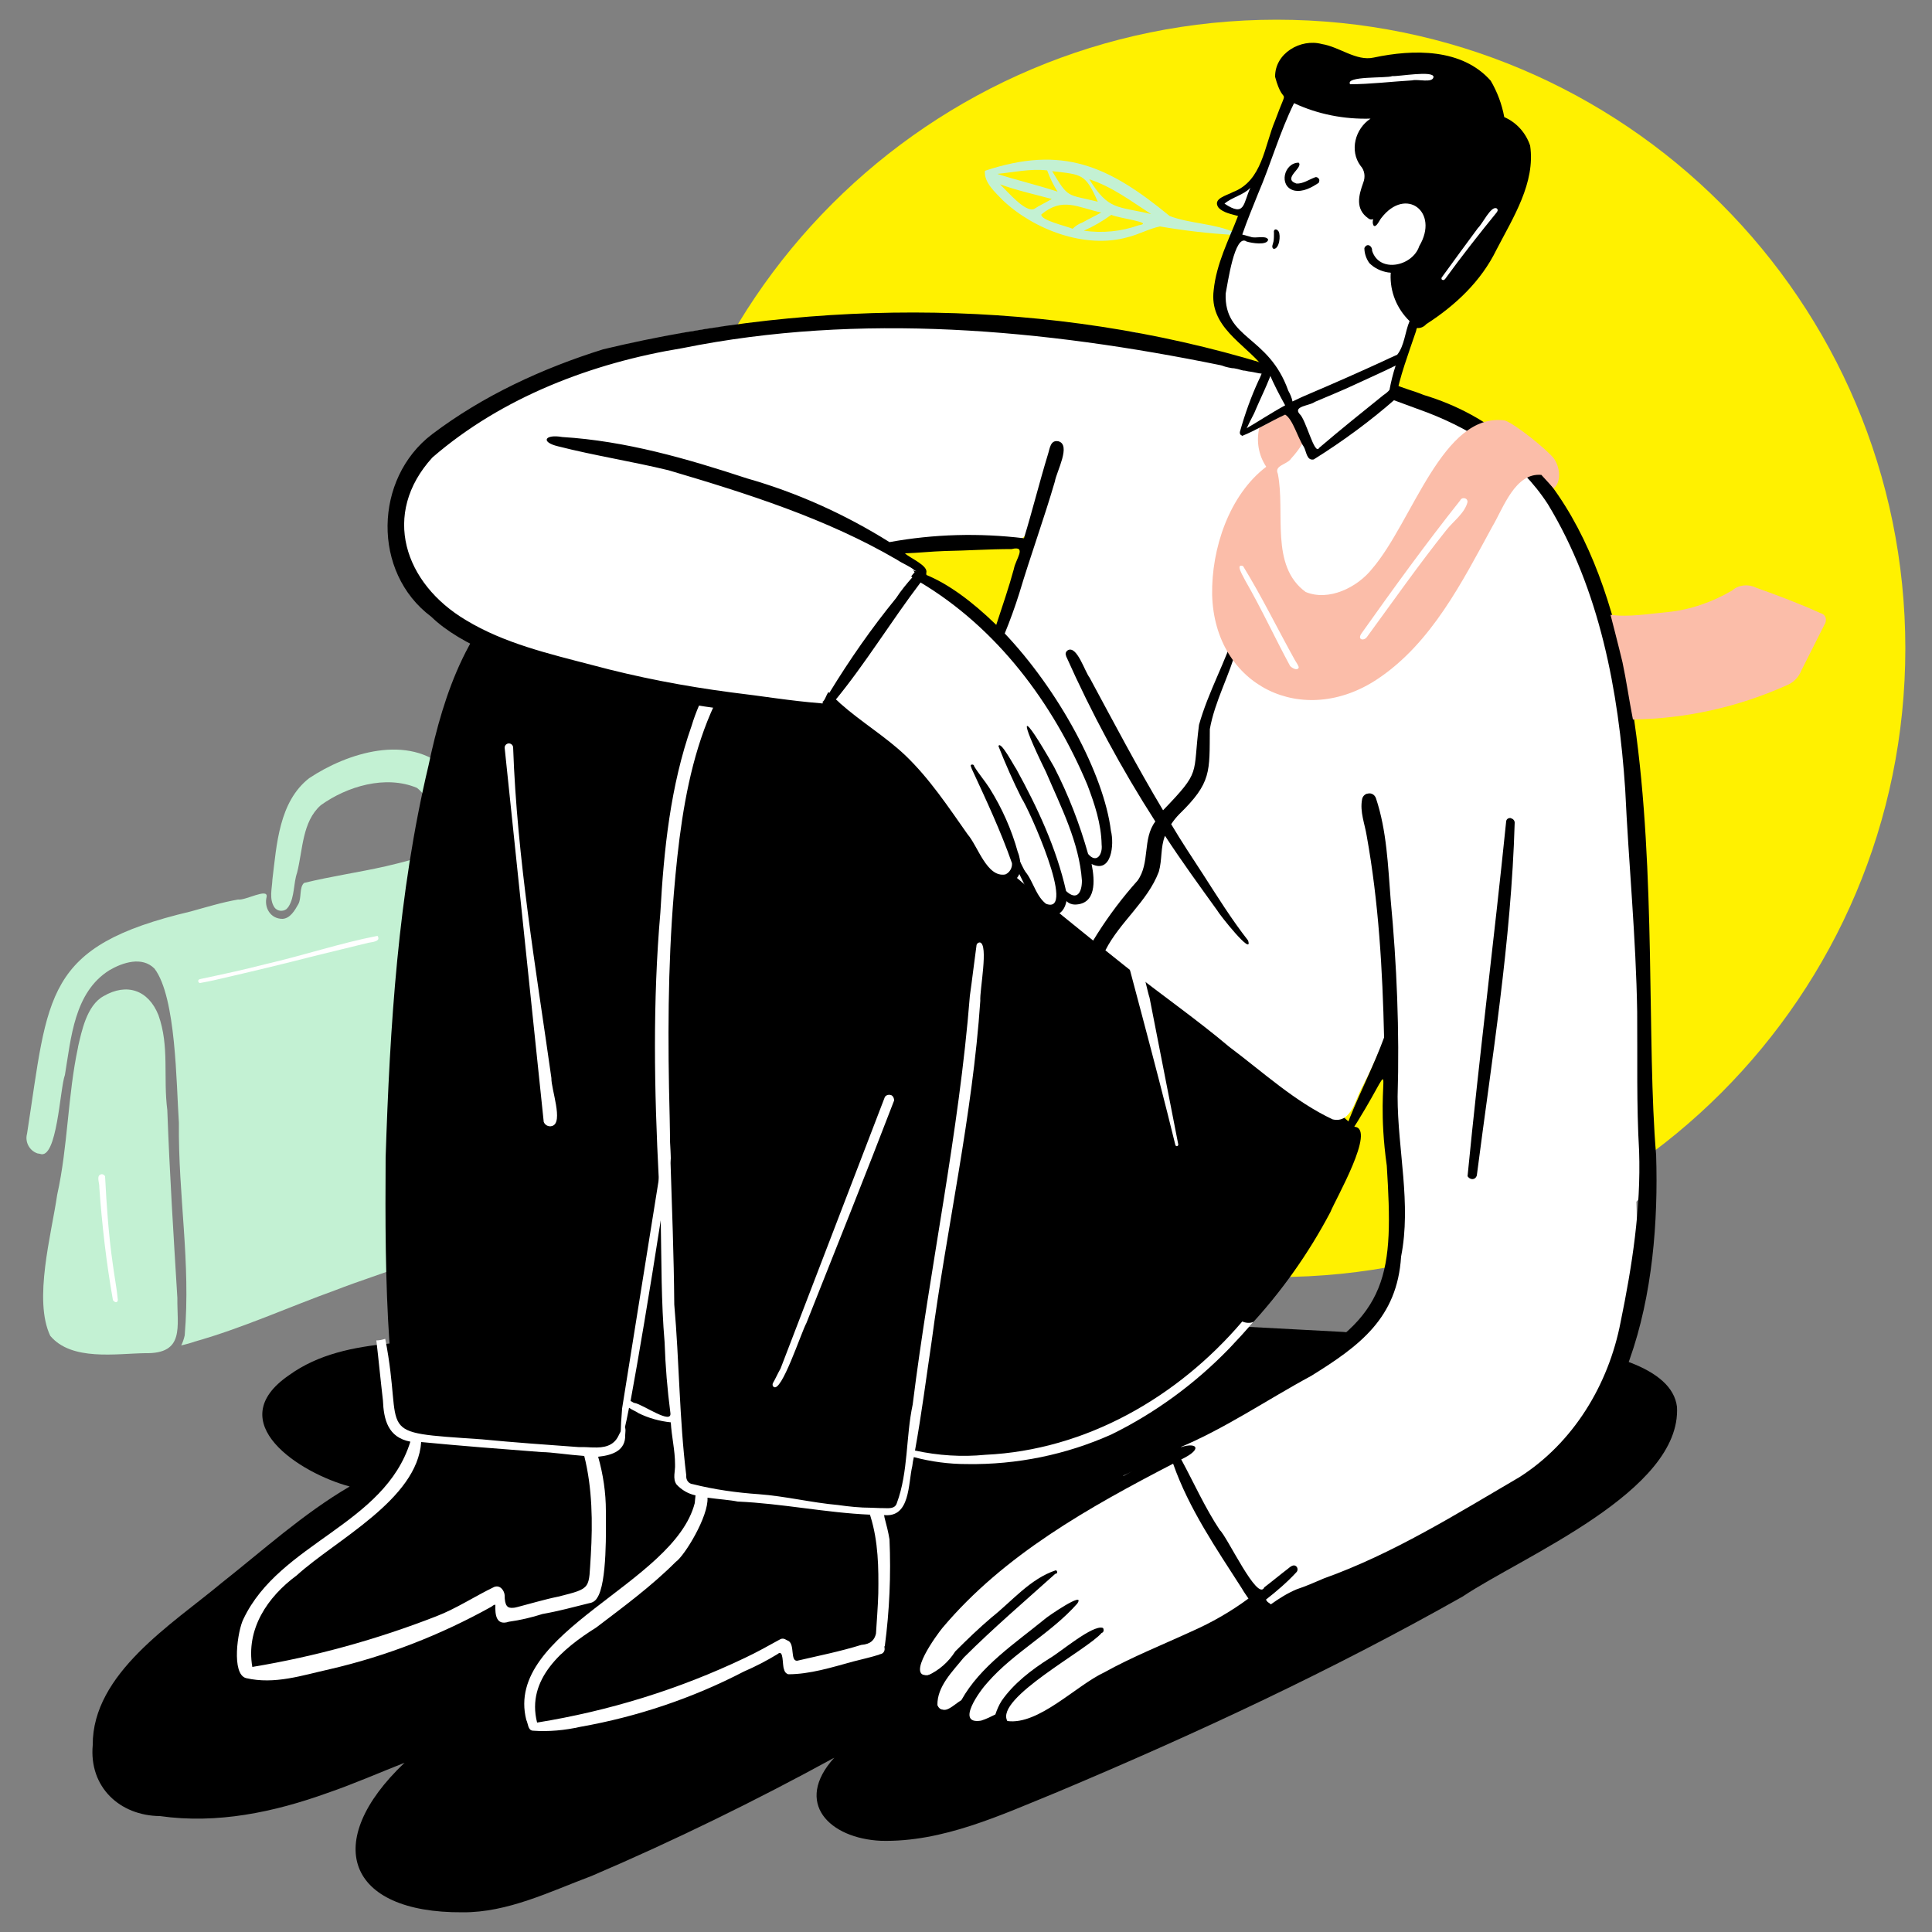
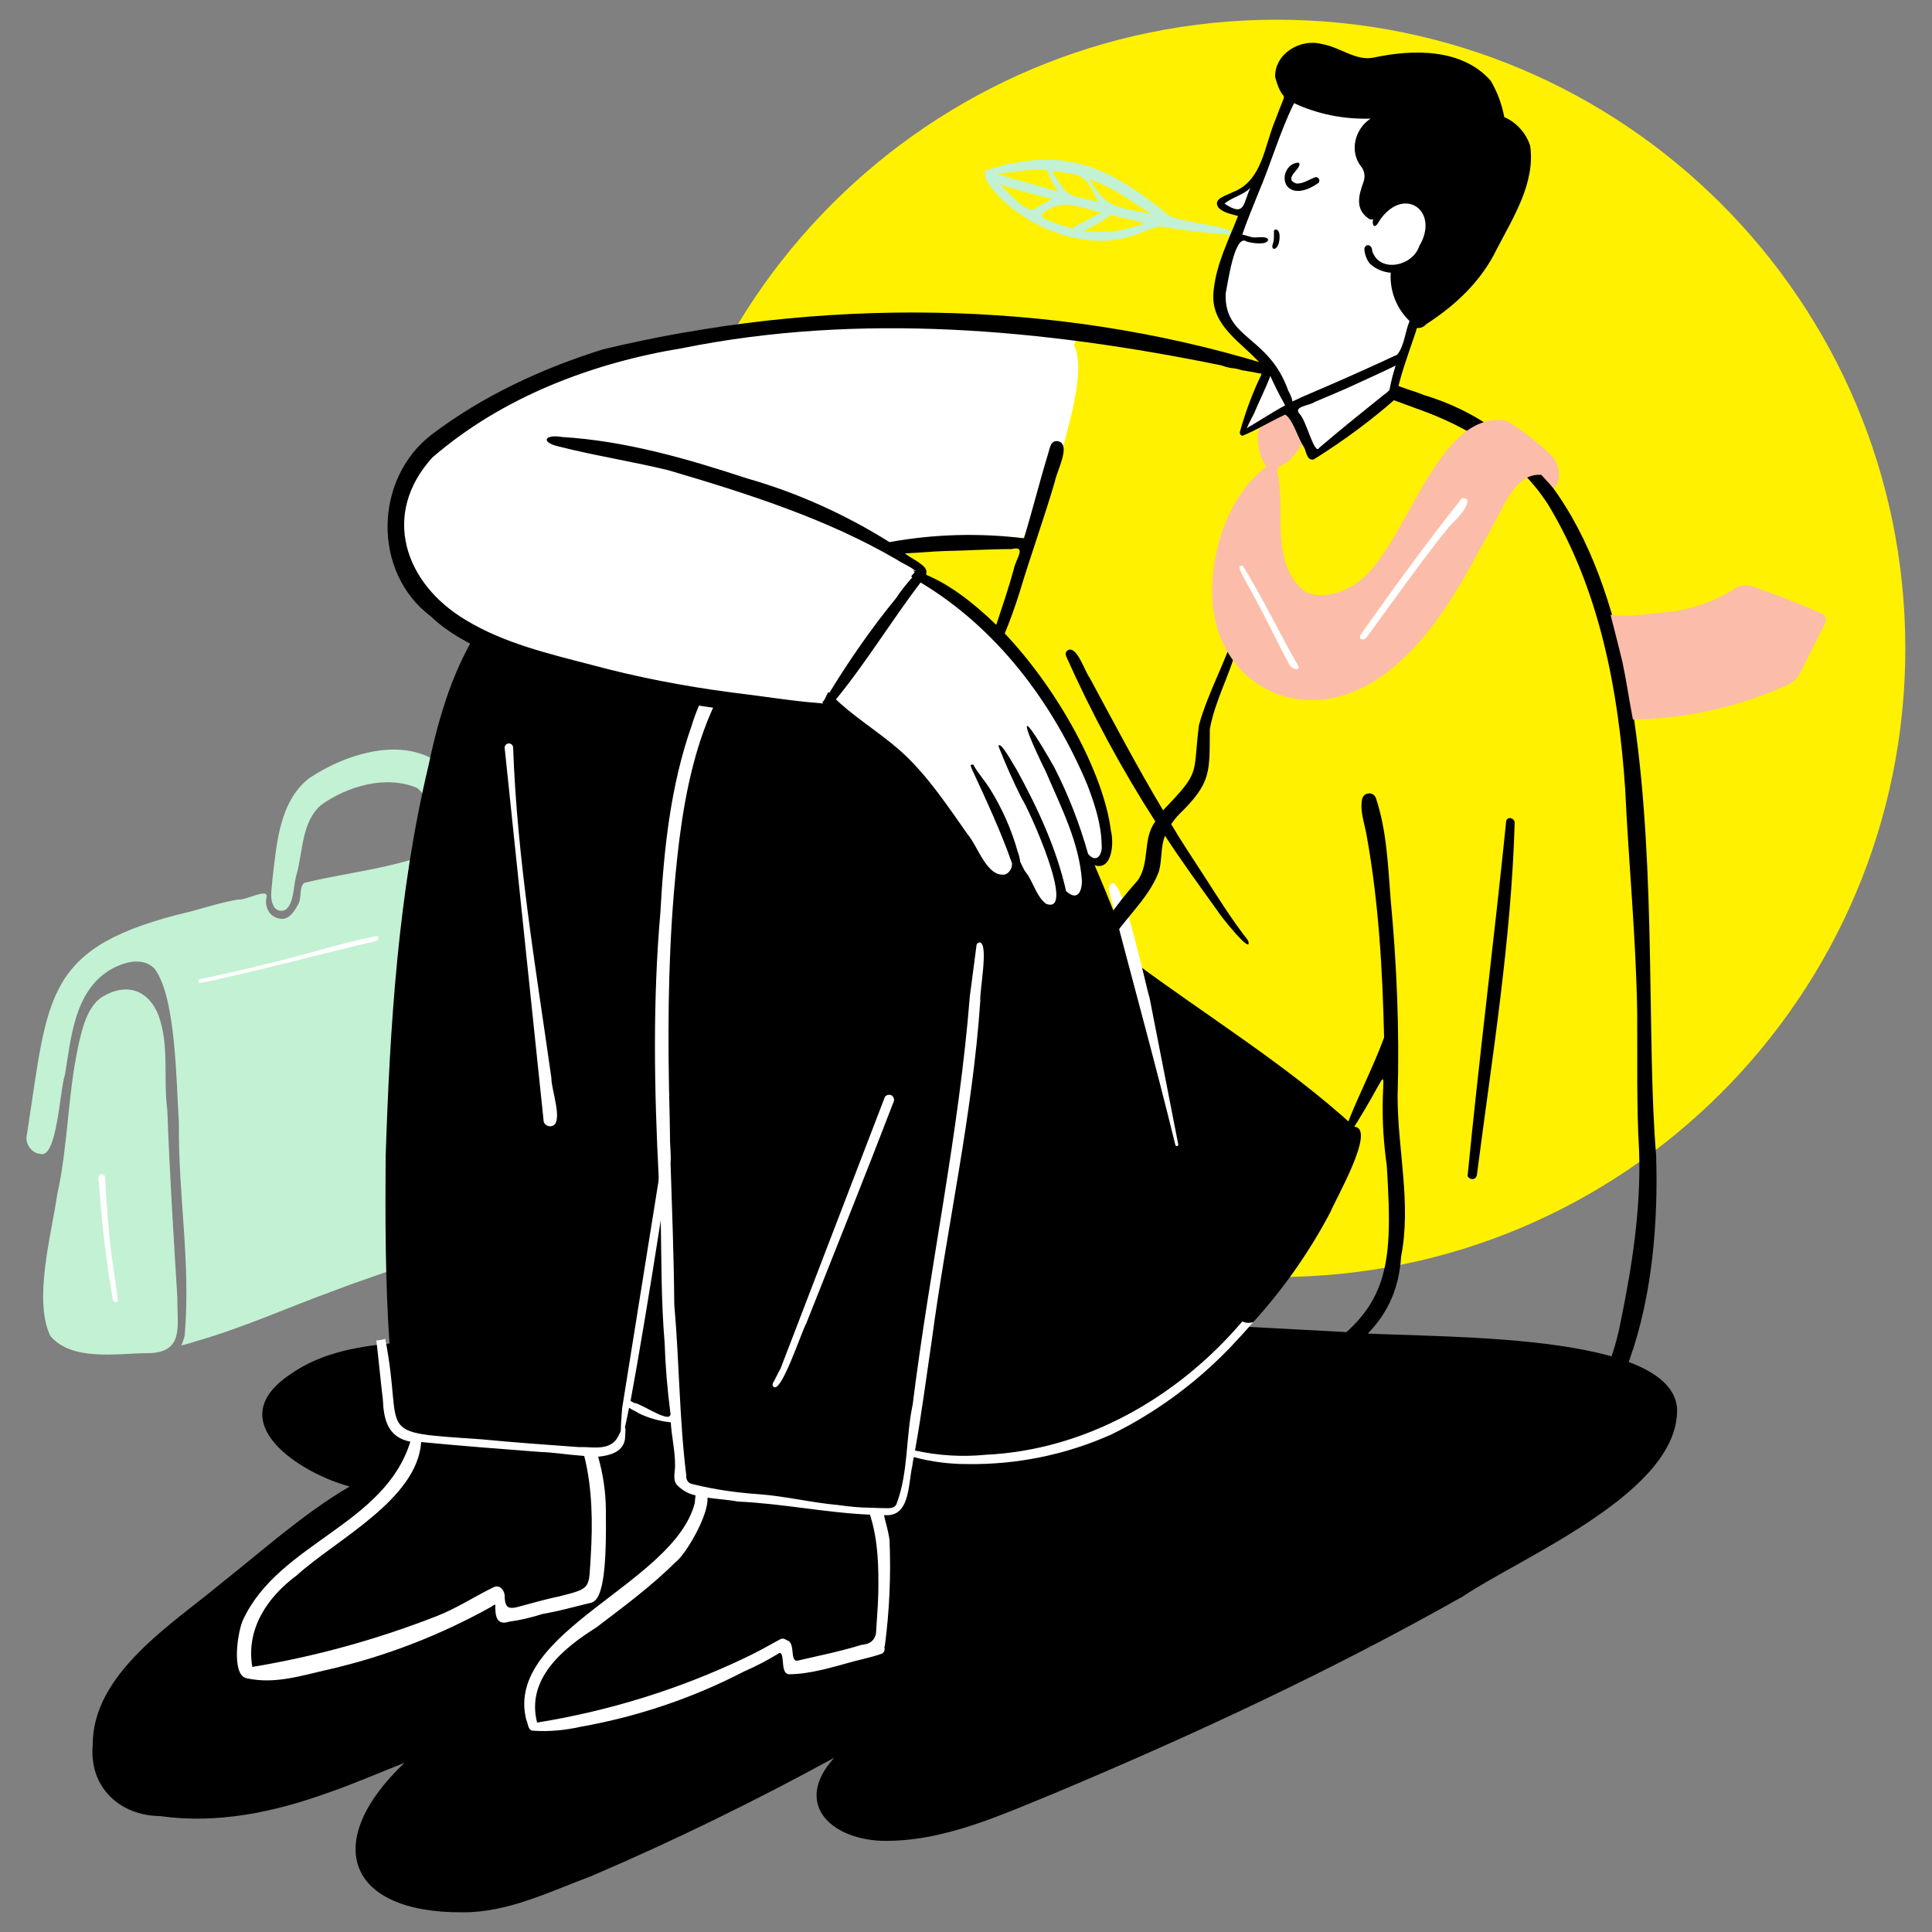
<svg xmlns="http://www.w3.org/2000/svg" width="500" height="500" viewBox="0 0 500 500" fill="none">
  <rect x="0" y="0" width="500" height="500" fill="#808080" stroke="none" />
  <path d="M330.399 330.5C420.256 330.5 493.099 257.656 493.099 167.8C493.099 77.943 420.256 5.1 330.399 5.1C240.542 5.1 167.699 77.943 167.699 167.8C167.699 257.656 240.542 330.5 330.399 330.5Z" fill="#FFF100" />
  <path d="M45.9 335.9C44.9 319.5 43.9 303.8 43.3 287.3C42.2 278.8 43.9 270.8 40.999 262.7C38.4 256.2 32.8 254.3 26.799 257.8C22.399 260.2 21.099 267.1 20.2 270.9V271C17.5 283.6 17.599 296.6 14.8 309.2C13.3 319.5 8.599 336.4 12.999 345.7C18.5 352.3 30.099 350.3 37.599 350.2C47.9 350.4 45.8 343.3 45.9 335.9Z" fill="#C3F1D3" />
  <path d="M59.7 326.501C57.901 324.901 64.6 315.501 65.6 313.201C71.1 303.701 76.6 294.201 81.6 284.401C84.201 279.201 87.3 274.001 89.701 268.801C90.1 268.301 90.9 268.301 91.3 268.701C91.3 268.701 91.4 268.701 91.4 268.801C91.501 269.001 91.701 269.201 91.8 269.401C91.9 270.101 91.3 270.601 91.1 271.201C81.6 289.001 71.3 306.501 61.7 324.201C61.1 325.201 61.1 327.001 59.7 326.501ZM29.201 336.301C27.5 326.701 26.401 317.001 25.701 307.301C25.8 306.201 24.8 304.201 26.201 303.901C26.601 303.801 27.101 304.101 27.201 304.501V304.601C27.601 312.201 28.101 319.601 29.201 327.201C29.601 330.301 30.201 333.301 30.5 336.401C30.5 336.701 30.3 337.001 30.101 337.001H29.901C29.601 336.901 29.201 336.601 29.201 336.301Z" fill="white" />
  <path d="M137.1 228.6C135.1 217.6 121 221.2 121.6 217.5C121 211 120.5 204 115.6 199.1C105.8 189.8 89.9 194.8 80 201.4C72.2 207.5 71.6 218.6 70.5 227.6C70.4 230 69.6 232.6 71 234.8C71.7 235.8 73.1 236 74.1 235.3C74.3 235.1 74.5 234.9 74.7 234.6C76.3 232 75.9 228.7 76.9 225.8C78.4 219.8 78.2 212.7 83 208.4C89.8 203.5 99.8 200.5 107.9 203.9C112.7 207.6 111.9 214.5 112.7 219.9C109.5 222 103.9 223.2 99.8 224.2C92.7 225.8 85.6 226.8 78.7 228.5C77.4 229.6 78.1 232.4 77.2 234C76.3 235.6 75.1 237.7 73.1 237.8C70 237.8 68.3 234.9 69 232.1C69.4 229.7 63.5 233.1 61.6 232.8C57.5 233.5 53.3 234.8 49.3 235.9C11.2 244.9 12.6 257.4 7 293.4C6.4 295.5 7.6 297.8 9.7 298.5C9.9 298.5 10.1 298.6 10.3 298.6C14.8 300.4 15.5 281.6 16.8 278.2C18.4 268.6 19.2 256.8 28.3 251.1C31.7 249.1 36.8 247.4 40 250.7C45.6 258.1 45.6 280.4 46.3 290.6C46.1 309.6 49.4 326.6 47.8 345.6C47.6 346.5 47.3 347.4 46.9 348.2C48.1 347.9 49.3 347.6 50.4 347.2C62.8 343.7 74.6 338.3 86.8 333.9C99.1 329.1 112.9 325.8 123.5 317.9C130.8 310.8 131.9 300.2 133.1 290.7C134.3 284.3 135.1 277.9 135.5 271.5C135.9 257.2 137.7 242.9 137.1 228.6Z" fill="#C3F1D3" />
  <path d="M51.3 253.999C51.2 253.799 51.4 253.499 51.7 253.399C57.4 252.199 62.999 250.999 68.799 249.499C78.4 247.299 88.299 243.999 97.699 242.199C98.699 243.699 96.2 243.799 95.299 243.999C90.7 245.099 85.999 246.299 81.4 247.399C73.2 249.499 64.9 251.499 56.599 253.399C54.999 253.799 53.4 254.099 51.8 254.399C51.7 254.499 51.4 254.299 51.3 253.999Z" fill="white" />
  <path d="M347.601 344.699C339.401 344.299 331.401 343.799 323.201 343.399C331.501 334.499 338.6 324.499 344.301 313.699C345.501 310.599 356.301 291.999 350.501 291.599C332.901 275.499 312.201 262.899 293.001 248.599C287.101 231.999 280.101 215.799 272.101 200.199C262.501 176.599 240.001 143.699 210.701 156.999C206.901 158.799 203.401 161.099 200.301 163.799C186.101 142.899 165.301 130.999 137.901 148.299C121.501 159.399 114.801 179.499 110.901 198.099C103.001 231.299 100.901 265.599 99.8 299.599C99.701 315.599 99.701 331.699 100.801 347.699C91.6 348.599 82.4 350.399 74.8 355.899C57.001 368.099 77.701 381.299 90.501 384.699C78.4 391.799 68.201 401.099 57.3 409.699C44.6 420.299 23.901 433.099 24 451.599C23 462.499 31 469.899 41.401 469.999C56.2 472.099 70.9 468.999 84.8 463.999C91.501 461.699 98.1 458.799 104.701 456.199C83.201 476.599 89.6 495.099 119.701 494.899C131.401 494.999 142.401 489.499 153.101 485.499C174.601 476.299 195.601 465.999 215.901 454.899C205.301 466.599 214.701 475.799 228.001 476.399C244.001 476.799 259.101 469.699 273.601 463.799C309.501 448.699 344.701 432.299 378.501 413.199C394.201 402.699 435.201 385.899 434.001 364.099C431.501 343.499 365.401 346.599 347.601 344.699Z" fill="black" />
  <path d="M101.601 426.898C101.401 426.898 101.401 427.098 101.601 426.898V426.898ZM173.601 299.798C172.701 305.198 171.901 310.498 171.001 315.798C168.101 334.498 165.101 352.198 163.201 362.498C163.101 363.098 163.001 363.698 162.801 364.298C161.001 373.598 160.101 375.598 161.001 364.498L170.501 305.198L173.201 288.598C173.301 292.498 173.401 296.098 173.601 299.798ZM130.601 193.498C130.601 192.898 131.101 192.398 131.701 192.398C132.301 192.398 132.801 192.898 132.801 193.498C133.801 222.198 138.701 250.698 142.701 278.998C142.601 281.798 145.901 290.498 142.901 291.398C142.001 291.698 141.001 291.198 140.701 290.298V290.198M229.001 283.898C229.401 283.298 230.201 283.198 230.801 283.498C231.201 283.798 231.401 284.298 231.401 284.798C224.001 304.098 216.301 323.198 208.701 342.398C207.401 344.698 202.201 360.698 200.201 358.898C199.901 358.698 199.901 358.298 200.001 357.998C200.701 356.798 201.301 355.398 202.001 354.198M304.901 295.998C305.101 296.498 304.501 296.898 304.201 296.398C298.801 274.298 292.601 252.098 286.901 229.998C289.501 221.098 296.701 256.198 297.501 258.198" fill="white" />
  <path d="M160.1 371.5C158.8 374.3 156.2 374.7 153.5 374.6C152.5 374.6 152.3 374.5 150.3 374.5H149.7C141.4 373.9 133 373.3 124.7 372.5C95.8 370.5 104.7 371.9 99.7 346.5C99 346.7 98.2 346.9 97.4 346.9C98 352 98.5 357.3 99.1 362.4C99.3 367.4 100.4 372 106.2 373.1C99.5 394.7 72.4 399.2 63 419C61.5 421.9 59.8 433.3 63.7 434.3C71.1 436 78.1 433.6 85.3 432C100 428.6 114.1 423.1 127.2 415.8C127.7 415.4 127.9 415.3 128.2 415.3C128.1 417.9 128.4 420.8 131.7 419.7C134.6 419.3 137.6 418.6 140.4 417.7C144.4 417 148.5 415.9 152.5 414.9C153.3 414.8 154.1 414.3 154.5 413.6C157.2 409.8 156.8 395.2 156.8 391C156.8 386.3 156.1 381.6 154.8 377C158.7 376.6 161.9 375.3 161.8 371.4C162.2 367.7 160.9 369.8 160.1 371.5ZM127.9 410.7C122.9 413.1 118.1 416.3 112.9 418.3C97.5 424.3 81.6 428.7 65.3 431.4C63.6 421.6 69.2 413.3 76.8 407.7C86.9 398.5 108 388.1 109 373.2C119.4 374.2 129.7 375 140.2 375.8C142.6 375.8 147 376.5 151.2 376.8C153.3 385.1 153.4 394.1 152.9 402.5C152.3 411.2 153.3 411 144.5 413.2C141 413.9 137.4 415 133.9 415.9C133.5 416 133.1 416.1 132.7 416.1C131.4 416.2 130.6 415.7 130.6 412.8C130.5 411.7 129.5 410.1 127.9 410.7Z" fill="white" />
  <path d="M321.501 341.999C304.801 361.599 281.001 375.299 255.001 376.499C248.901 377.099 242.801 376.699 236.801 375.399C238.501 365.999 239.701 356.599 241.101 347.199C245.001 317.799 251.701 288.599 253.701 258.999C253.501 256.299 255.901 244.399 253.601 243.899C253.101 243.899 252.701 244.299 252.701 244.799C252.101 249.099 251.601 253.499 251.001 257.699C248.201 293.199 240.601 328.099 236.201 363.499C234.401 371.899 235.101 380.899 232.101 388.999C231.601 390.599 229.901 390.299 228.601 390.299C228.501 390.299 227.401 390.299 225.401 390.199C222.601 390.199 219.701 389.899 216.901 389.499C210.101 388.899 203.201 387.199 196.401 386.699C190.601 386.299 184.901 385.499 179.301 384.099C178.201 383.999 177.501 382.999 177.601 381.899V381.799C175.801 367.199 175.801 352.299 174.501 337.599C174.401 324.999 173.901 312.299 173.501 299.799C173.401 296.099 173.301 292.499 173.301 288.699C172.801 269.499 172.801 250.399 174.401 231.099C176.501 206.199 180.401 178.599 200.501 161.499C202.501 159.599 204.701 157.899 207.101 156.399C208.901 154.699 215.001 153.999 213.801 150.899C212.501 149.099 210.001 151.099 208.401 151.599C195.501 158.099 183.101 174.099 179.001 187.799C173.501 203.399 171.801 219.899 170.901 236.199C168.901 259.099 169.301 282.199 170.501 305.299C170.501 305.899 170.501 306.399 170.601 306.999C170.701 309.899 170.801 312.899 171.001 315.799C171.201 326.299 171.101 336.899 172.001 347.399C172.201 353.499 172.701 359.599 173.501 365.699C173.901 368.799 166.401 363.499 164.301 363.099C163.901 363.099 163.601 362.699 163.201 362.599C162.701 362.399 162.201 362.099 161.901 362.699C161.701 363.399 162.101 363.899 162.901 364.399C163.601 364.899 164.701 365.299 165.201 365.699C167.801 366.999 170.701 367.799 173.601 368.099C173.801 371.799 174.701 375.299 174.701 378.999C174.801 380.699 174.001 382.699 175.101 384.199C176.401 385.599 178.101 386.599 180.001 386.999C179.901 387.599 179.901 388.299 179.801 388.999C174.401 409.999 130.401 422.199 136.201 445.099C136.701 446.099 136.601 447.799 137.901 447.899C142.001 448.199 146.201 447.799 150.201 446.899C164.901 444.299 179.201 439.499 192.501 432.599C195.501 431.299 198.401 429.799 201.201 428.099C202.901 426.599 202.401 430.899 202.901 431.999C203.001 432.599 203.401 433.099 204.001 433.299C209.601 433.299 215.301 431.499 220.801 429.999C223.101 429.399 225.401 428.899 227.601 428.199L227.701 428.099H227.801C228.601 427.999 229.101 427.199 228.901 426.399V426.099C228.901 425.999 229.001 425.999 229.001 425.899C230.201 416.799 230.601 407.599 230.201 398.399C229.901 396.499 229.401 394.599 228.901 392.699C228.901 392.499 228.801 392.199 228.801 392.099C235.601 392.799 235.001 383.999 236.101 379.399C236.201 378.599 236.301 377.899 236.501 377.099C241.001 378.299 245.601 378.899 250.201 378.899C263.101 379.099 275.901 376.499 287.701 371.199C299.101 365.599 309.401 357.999 318.201 348.899C320.301 346.699 322.301 344.499 324.401 342.099C323.501 342.499 322.401 342.399 321.501 341.999ZM222.901 425.699C217.401 427.399 211.901 428.499 206.301 429.799C204.501 429.899 205.701 425.699 204.101 424.699C203.501 424.499 202.901 423.799 202.001 424.199C198.901 425.899 195.901 427.599 192.701 429.099C175.701 437.199 157.601 442.799 139.001 445.799C136.101 434.499 145.701 426.599 154.301 421.199C161.401 415.799 168.601 410.499 174.901 404.199C177.201 402.599 183.401 392.399 183.101 387.599C186.001 387.999 189.001 388.199 190.901 388.599C202.401 389.099 213.701 391.499 225.201 391.999C225.201 392.199 225.201 392.299 225.301 392.499C227.301 398.999 227.401 405.699 227.301 412.399C227.201 415.899 226.901 419.399 226.701 422.799C226.301 424.399 225.401 425.499 222.901 425.699Z" fill="white" />
  <path d="M286.801 215.999C284.401 193.399 266.901 171.499 250.101 157.199C244.701 152.299 240.701 149.499 237.001 148.699C237.101 148.299 237.101 147.899 237.101 147.499C237.101 147.399 237.201 147.399 237.201 147.299C237.201 147.099 237.101 146.699 236.801 146.699C235.601 144.699 233.101 143.999 231.301 142.799C239.001 142.599 246.701 141.699 254.401 142.099C254.501 141.999 254.601 141.899 254.601 141.699C256.301 142.199 258.201 141.799 259.601 140.799C268.901 141.799 272.501 123.099 275.001 116.299C276.701 109.299 281.101 95.399 277.901 89.199L278.301 88.499C278.901 87.199 279.701 85.999 280.501 84.799C254.401 80.499 227.801 79.899 201.601 83.099C188.201 84.299 174.501 85.499 161.801 90.399C153.601 93.799 146.101 98.699 137.401 101.299C130.701 103.399 124.001 105.899 118.201 109.999C112.601 113.999 108.801 120.099 105.001 125.899C101.801 132.599 102.801 141.899 105.601 148.599C106.101 149.799 107.401 150.599 108.701 150.399C112.801 162.799 125.301 165.899 136.401 169.599C152.801 176.999 170.701 178.999 188.401 181.399C194.301 181.799 210.401 187.399 213.901 181.899C214.001 181.799 214.001 181.699 214.101 181.499C220.101 188.299 228.301 193.299 235.301 199.099C242.401 205.299 245.901 214.199 251.901 221.399C254.301 225.499 260.101 231.999 263.201 224.799C265.301 228.699 271.601 241.899 275.301 232.499C281.301 235.899 282.301 227.299 281.501 223.199C285.701 224.399 287.701 219.199 286.801 215.999Z" fill="white" />
-   <path d="M426.499 292.298C426.399 282.698 425.499 272.998 424.699 263.398C424.599 247.298 422.999 231.098 421.999 214.998C421.499 196.598 419.799 177.998 414.399 160.198C411.599 150.898 408.799 141.998 403.099 134.098C399.099 127.498 395.899 120.098 389.399 115.298C386.099 112.898 382.599 110.798 378.899 109.098C367.999 103.198 317.799 91.798 317.199 92.298C315.199 92.098 313.199 91.798 311.199 91.398C307.399 90.498 303.499 89.698 299.599 89.098C297.499 88.698 294.599 88.598 294.099 85.998C286.699 85.398 277.499 83.398 270.999 82.898C271.499 83.698 271.899 84.598 272.199 85.498C273.199 88.198 273.799 91.098 273.999 93.998C274.099 97.398 273.999 100.798 273.999 104.298C273.999 108.198 273.499 112.098 272.499 115.898C272.199 117.398 271.899 118.798 271.399 120.198C270.699 122.198 269.599 124.098 268.999 126.198C268.399 127.998 267.799 129.698 267.199 131.598C266.999 132.098 266.799 132.698 266.599 133.298L266.499 133.498C269.199 136.198 265.899 139.698 264.999 142.498C268.899 141.598 263.399 151.198 263.299 153.598C255.899 169.998 252.199 187.198 246.099 204.098C244.799 207.898 244.799 210.298 248.099 213.098C251.399 216.398 254.599 219.798 258.099 222.898C269.299 232.498 280.799 241.798 292.399 250.998C300.899 257.698 309.799 263.898 318.099 270.898C326.899 277.498 335.099 285.098 344.899 289.698C349.799 290.798 350.799 284.298 352.599 281.198C354.599 277.398 356.299 273.498 357.999 269.498L358.099 271.098C359.699 288.398 360.199 305.898 360.699 323.298C361.599 330.298 358.099 336.798 355.199 342.898C352.299 345.798 349.099 348.398 345.699 350.598C333.999 359.398 320.099 365.098 307.099 371.198C306.099 372.498 305.499 374.098 305.599 375.698C304.199 376.998 302.499 377.798 300.599 377.998C297.199 379.098 293.899 380.398 290.699 381.898L290.799 381.998C290.999 382.498 290.899 383.098 290.399 383.498C287.799 385.298 283.399 386.598 281.899 388.598C282.099 389.298 281.699 389.998 280.999 390.298H280.899C278.899 390.798 277.699 391.898 275.799 391.398C266.599 399.598 255.899 405.898 247.599 415.098C244.499 419.198 240.899 422.898 238.399 427.498C234.899 434.498 240.699 435.098 244.999 430.998C244.299 433.398 242.799 435.498 242.099 437.998C240.799 443.998 246.499 443.198 249.699 440.598C247.999 443.298 249.699 446.798 253.099 446.298C254.899 445.898 256.599 445.098 257.999 443.898C258.199 444.498 258.499 445.098 258.899 445.498C262.199 448.798 266.699 445.098 269.899 443.698C282.299 437.998 293.699 430.298 305.999 424.498C313.199 421.698 319.999 418.098 326.399 413.798C326.466 413.798 326.533 413.765 326.599 413.698C327.299 414.198 328.199 414.598 328.899 415.198H329.399C332.099 413.998 335.299 413.498 338.199 412.798C339.799 412.898 341.299 412.098 341.999 410.598C357.999 405.998 373.199 398.898 387.099 389.598C405.599 380.398 417.199 368.098 422.199 347.698C424.599 335.598 423.799 323.198 423.499 310.998C426.899 307.698 426.499 297.098 426.499 292.298Z" fill="white" />
  <path d="M351.2 99.398L351.1 99.498L351.2 99.398Z" fill="#FFF100" />
  <path d="M322.999 53.999C323.099 53.599 323.199 53.499 322.899 53.899C322.966 53.899 322.999 53.933 322.999 53.999ZM373.699 62.199C373.599 72.799 365.399 80.999 363.399 91.099C363.299 95.399 359.099 95.599 355.999 97.199L348.599 100.499C326.499 110.799 339.099 108.299 326.599 92.699C324.899 89.399 320.899 88.799 318.499 86.099C312.399 78.999 316.999 69.899 319.799 62.399C320.199 60.299 324.699 53.999 320.399 54.999C319.599 54.999 318.899 54.799 318.199 54.399C317.599 54.299 316.899 54.399 316.499 53.899C315.199 51.599 319.399 50.799 320.599 49.799C321.399 49.299 322.199 48.799 322.999 48.299C323.499 47.499 324.499 47.099 325.399 47.399C326.099 45.599 326.699 43.699 327.399 41.799C329.499 35.899 332.199 30.299 335.599 25.099C344.499 14.599 360.999 34.499 366.099 41.599C367.199 42.899 368.499 44.699 367.899 46.499C370.399 51.499 373.699 56.499 373.699 62.199Z" fill="white" />
  <path d="M327.901 96.5C325.301 101.4 323.201 106.6 321.701 112C325.601 109.8 329.401 107.1 333.401 105.3C336.201 108.5 338.101 112.4 339.101 116.6C339.101 117.3 339.801 117.9 340.401 117.3C343.501 114.7 363.601 103.1 361.101 99.7C359.801 98.1 363.401 93.8 361.301 93.6C359.601 93.4 352.501 96.8 350.901 97.5C345.001 100.1 339.101 103.1 333.001 104.7C331.701 102.5 329.801 91 326.901 98.1" fill="white" />
  <path d="M389.801 212.499C389.901 211.999 390.301 211.699 390.801 211.699C390.901 211.699 391.001 211.699 391.101 211.799C391.601 211.899 392.001 212.399 392.001 212.899C391.101 243.699 386.101 273.899 382.201 304.199C382.001 304.899 381.401 305.299 380.701 305.099C380.301 304.999 380.001 304.699 379.801 304.399C382.801 273.699 386.701 242.999 389.801 212.499Z" fill="black" />
  <path d="M428.601 298.9C423.701 241.1 438.601 123.3 368.401 102.2C365.801 101.1 363.001 100.5 360.601 99.3C360.201 100.4 360.001 101.6 359.901 102.8C359.801 102.9 359.801 103 359.901 103.2C359.967 103.2 360.001 103.233 360.001 103.3C363.201 104.5 366.301 105.6 369.501 106.8C381.901 111.6 393.201 119.1 400.601 130.5C414.001 152.6 418.901 178.8 420.601 204.3C421.501 223.6 423.401 242.7 423.701 261.9C423.801 273.9 423.501 285.9 424.201 297.9C424.701 312.8 422.401 327.6 419.401 342.2C416.301 358.3 407.201 373.4 393.201 382.3C376.801 391.9 360.501 402.1 342.601 408.5C340.301 409.5 338.001 410.5 335.601 411.3C333.201 412.3 331.001 413.7 328.901 415.2C328.401 415.7 328.001 414.3 327.601 414C330.401 411.8 333.101 409.5 335.501 406.9C335.901 406.5 335.901 405.8 335.501 405.4C334.801 404.7 333.901 405.5 333.301 406C331.201 407.6 329.301 409.2 327.201 410.8C325.501 414.7 317.601 397.7 315.701 396C311.901 390.3 309.001 383.8 305.701 377.7C311.801 374.8 309.501 372.9 304.601 374.9C316.801 369.9 327.801 362.3 339.301 356.1C351.901 348.3 361.601 341.1 362.601 325.2C365.301 311.5 361.701 297.6 361.701 283.8C362.201 266.8 361.501 249.7 359.901 232.8C359.201 224 358.901 215 356.101 206.6C355.801 205.7 354.901 205.1 353.901 205.4H353.801C353.101 205.6 352.601 206.2 352.501 206.9C351.901 210.1 353.201 213.2 353.701 216.3C356.801 233.5 357.801 251 358.201 268.5C355.601 275.6 352.201 282.2 349.401 289.1C348.701 291.3 347.001 293.4 346.701 295.7C347.301 296.9 348.501 294.6 348.901 294.1C363.501 271.5 355.201 275.4 358.901 301.7C360.601 329.3 359.901 340.9 333.501 354.5C330.001 357.3 297.501 372.7 302.301 375.9C280.101 386.9 251.301 404.7 237.101 425.2C235.101 428.6 232.701 434.7 238.101 436.1C239.101 436.3 240.101 436.2 240.901 435.7C236.901 441.3 241.101 448.9 247.601 443.5C247.601 449 253.701 449.1 257.001 445.9C258.501 449.1 263.301 448.6 266.201 447.4C272.301 445.3 277.201 440.9 282.801 437.9C295.001 431.1 308.201 426.1 320.401 419C326.601 415 322.601 416.4 327.101 418.8C334.901 415.9 342.801 412.7 350.801 410C363.601 404.8 375.701 397.8 387.901 391.2C422.701 375.1 429.701 333.3 428.601 298.9ZM308.401 422.2C300.801 425.7 293.001 428.8 285.801 432.8C278.501 436.2 268.801 446.5 260.701 445.4C257.401 439.5 281.401 427 285.101 422.6C285.501 422.5 285.701 422.1 285.601 421.7C285.601 421.6 285.501 421.3 285.401 421.3C282.801 420.4 274.401 427.6 271.601 429.2C267.001 432.1 262.301 435.7 259.201 440.2C258.501 441.3 258.001 442.5 257.601 443.7C256.401 444.3 255.201 444.9 253.901 445.3C247.101 446.4 253.701 437.4 255.601 435.4C262.401 427.6 272.001 422.7 278.801 415C281.101 411.5 271.001 418.4 270.401 419C262.701 425.3 253.701 431.2 248.801 440C247.001 441 244.001 444.4 242.601 441.3C242.501 436.4 246.601 432.5 249.401 429C257.001 421.4 265.101 414.5 273.101 407.3C273.301 407.3 273.601 407.2 273.601 406.9C273.601 406.7 273.501 406.4 273.201 406.4C266.601 408.6 262.001 414.3 256.601 418.6C253.301 421.4 250.301 424.3 247.201 427.4C245.501 430.1 243.001 432.3 240.101 433.6C234.401 434 242.501 423 243.901 421.3C259.801 402.4 281.801 390.1 303.601 378.8C307.701 390.5 314.801 400.8 321.401 411.1C321.901 412 322.501 412.8 323.101 413.7C318.501 417.1 313.601 419.9 308.401 422.2ZM326.501 96.7C325.501 96.6 324.501 96.3 323.701 96.2L323.001 96.1C322.601 96 322.201 95.9 321.801 95.9C321.201 95.8 320.501 95.5 319.801 95.4L319.301 95.3H319.101C318.701 95.3 318.101 95.1 317.901 95.1L317.501 95C316.901 94.9 316.401 94.6 315.801 94.5C270.201 85.2 222.601 80.8 176.601 90.1C153.301 93.9 129.901 102.8 111.901 118.4C98.601 133 104.601 151 120.601 160.5C130.501 166.5 142.101 169.2 153.201 172.1C165.101 175.3 177.101 177.6 189.301 179.2C197.001 180.1 204.601 181.4 212.401 182C212.601 182.1 212.801 182 213.001 182C213.701 181.6 214.001 180.2 214.601 179.4C214.601 179.3 214.701 179.3 214.701 179.2C219.901 170.7 225.601 162.5 231.901 154.8C233.201 152.8 234.701 151 236.301 149.2C236.601 148.8 236.901 148.4 237.201 148.1C237.101 148 237.001 147.7 236.701 147.6C235.601 146.6 233.501 145.8 232.201 144.9C213.901 134.2 193.301 127.7 173.001 121.7C163.501 119.4 153.801 117.9 144.401 115.5C139.801 114.4 141.001 112.3 145.501 113.1C161.901 114.1 177.801 118.7 193.301 123.8C206.301 127.5 218.701 133.1 230.201 140.3C241.701 138.2 253.401 137.9 265.001 139.3C267.201 132.1 269.001 124.8 271.201 117.6C271.701 116.1 271.801 113.8 273.901 114.2C277.301 115.1 273.401 122.1 273.001 124.6C270.201 134.2 266.701 143.8 263.801 153.5C262.701 157 261.401 160.6 260.001 164C259.901 164.4 259.601 164.9 259.501 165.2C258.901 164.4 258.201 163.6 257.401 163C257.501 162.6 257.601 162.2 257.801 161.8C259.401 156.9 261.101 152 262.401 147.2C262.801 144.8 265.901 141.1 261.801 142.1C256.101 142.1 250.301 142.5 244.601 142.6C241.101 142.7 237.601 143.1 234.201 143.2C235.401 144.4 240.401 146.4 239.701 148.3C239.701 148.5 239.801 148.8 239.701 149C239.601 149.5 239.301 149.9 238.801 150.1C238.601 150.3 238.401 150.6 238.201 150.8C230.601 160.8 224.001 171.7 216.101 181.3C215.501 182 214.901 182.8 214.301 183.5C214.201 183.7 213.901 183.9 213.801 184.1C213.601 185.1 212.701 185.8 211.701 185.6H211.601C204.901 185.5 198.201 185 191.501 184.1C169.801 181.3 126.901 174.5 111.601 159.6C96.201 148.1 96.801 123.8 111.801 112.4C125.001 102.4 140.401 95.3 156.101 90.4C212.001 77 272.001 77.3 327.201 94.1C329.101 94.3 329.501 97.2 326.501 96.7Z" fill="black" />
  <path d="M321.301 112.6C320.901 112.5 320.801 112.1 320.901 111.7C322.201 107.1 323.801 102.6 325.801 98.3C326.501 97 326.901 95.2 327.901 94C328.501 93.7 329.201 93.9 329.601 94.4V94.5C329.601 94.567 329.634 94.634 329.701 94.7C328.201 99.3 326.301 102.8 324.601 106.9C323.701 108.6 322.901 110.2 322.201 111.9C322.101 112.2 321.801 112.4 321.501 112.4L321.301 112.6ZM323.001 243.4C318.701 237.9 315.101 232.1 311.301 226.2C308.501 221.9 305.701 217.7 303.101 213.3C303.701 212.4 304.401 211.5 305.201 210.7C313.601 202.5 313.001 199.8 313.101 188.7C314.401 181.4 318.201 174.8 320.101 167.6C320.101 166.1 322.201 162.8 320.801 162.2C320.401 162.1 320.001 162.3 319.801 162.7V162.8C317.201 171.3 312.701 179 310.301 187.6C308.601 200.8 311.001 199.3 301.001 209.7C294.301 198.5 288.201 186.9 282.001 175.4C280.701 173.7 278.801 167.3 276.501 168.2C275.901 168.5 275.601 169.1 275.901 169.7V169.8C282.501 184.6 290.201 198.9 299.001 212.6C295.601 217.1 297.701 223.3 294.401 227.9C286.701 236.5 280.501 246.3 276.001 256.9C275.601 257.8 275.901 258.8 276.801 259.2C276.901 259.2 276.901 259.3 277.001 259.3C277.201 259.4 277.501 259.4 277.701 259.4C280.101 259.5 283.901 248.3 286.101 245.9C289.801 238.6 297.001 233.3 299.901 225.6C300.801 222.5 300.301 219.3 301.501 216.3C305.801 222.9 310.401 229.2 315.001 235.6C315.501 236.6 324.401 247.8 323.001 243.4Z" fill="black" />
  <path d="M282.501 223.6C283.401 228 283.701 234 278.201 234.1C277.401 234.1 276.601 233.8 276.001 233.2C274.801 239.1 268.901 237.1 267.101 232.8C265.901 230.6 264.901 228.4 263.801 226.2C262.901 228.3 260.601 229.4 258.401 228.9C254.401 228.2 252.401 222.8 250.201 219.9C245.301 212.2 239.401 205.2 232.801 198.9C226.701 193.5 220.201 188.6 214.301 183.2L212.801 181.7C213.501 181.3 213.801 179.9 214.401 179.1L216.201 180.9C216.601 181.2 217.001 181.6 217.401 182C222.801 186.8 229.001 190.5 234.201 195.4C240.501 201.4 245.401 208.8 250.401 215.9C253.101 219 255.401 227.2 260.201 226.3C261.301 225.8 262.001 224.6 261.901 223.4C259.001 215.1 255.201 207 251.501 199C251.401 198.6 251.001 198 251.401 197.9C251.701 197.8 252.001 197.9 252.101 198.2V198.3C253.301 200.3 254.901 202.1 256.101 204C259.301 209.1 261.801 214.7 263.401 220.5C263.901 221.7 264.101 223.1 264.101 224.4C267.201 226.6 267.601 231.5 270.701 233.9C278.801 237 266.101 209 264.401 206.6C262.201 202.2 260.201 197.7 258.401 193.1C258.901 191.5 262.401 198.2 263.001 199C268.501 209 273.401 219.5 275.901 230.6C278.701 233.2 280.001 231 280.001 227.9C279.301 218 274.601 208.9 270.701 199.8C263.401 184.9 264.201 183.4 272.801 198.5C276.501 205.7 279.401 213.2 281.601 221C283.801 223.6 285.401 221.1 285.101 218.6C285.001 213.2 283.301 208.1 281.401 203.1C272.501 181.9 258.001 162.5 238.001 150.6C237.934 150.6 237.901 150.566 237.901 150.5C237.201 150.1 236.401 149.6 235.801 149.2C236.101 148.8 236.401 148.4 236.701 148.1C236.601 148 236.501 147.7 236.201 147.6C237.301 147.9 238.401 148.2 239.501 148.7C245.501 151.1 251.701 155.8 257.601 161.5L259.801 163.7C274.101 178.7 285.701 200.4 287.501 215C288.401 218.5 287.701 226.2 282.501 223.6Z" fill="black" />
  <path d="M265.8 229.1C264.3 227.4 264 224.8 262.9 222.9C262.7 222.2 263.6 221.9 263.9 222.7C264.1 223.6 267.8 229.5 265.8 229.1Z" fill="black" />
  <path d="M402.1 118.6C400.4 116.4 392 109.6 389.4 108.8C373.3 106.7 365.6 135 355.1 147.2C351.3 152 343.9 155.7 337.9 153.2C328.6 146.4 332.7 132.6 330.7 122.6C329.7 120.4 333.1 120.3 334.2 118.6C335.3 117.4 336.3 116.1 337.1 114.7C332.8 104.3 335.8 105.8 325.9 110.7C325.1 114.2 325.7 117.8 327.7 120.8C318.1 128.1 313.5 142 313.7 153.9C314.3 177.6 337.3 188.7 356.7 175.6C370.5 166.3 378.4 150.6 386.2 136.3C389.1 131.4 392.1 122.3 398.9 122.9L402.1 126.4C404.2 124.6 403.7 120.8 402.1 118.6ZM431.6 158.4C437.5 157.8 443.2 155.8 448.3 152.8C450 151.3 452.5 151.1 454.5 152.1C460.1 154.1 465.7 156.2 471.2 158.7C472.1 158.9 472.7 159.8 472.5 160.7V160.9C472.4 161.2 472.3 161.5 472.1 161.8L466.2 173.5C465.5 175.3 464.1 176.7 462.3 177.4C449.8 183 436.3 186 422.6 186.2C421.6 181.1 420.9 176.1 419.9 171.4C419 167.6 416.8 159.1 416.8 159.1C421.4 159.8 427.1 158.8 431.6 158.4Z" fill="#FBBDA9" />
  <path d="M352.3 164C360.6 152.3 369 140.7 377.9 129.5C378.1 129 378.7 128.8 379.2 129C379.6 129.1 379.8 129.5 379.8 129.9C379.1 132.8 376.1 134.9 374.3 137.2C367.2 146.1 360.6 155.5 353.8 164.8C353.1 165.9 351.2 165.7 352.3 164ZM322.3 150.3C321.9 149.4 319.5 145.7 321.7 146.5C326.5 154.3 330.6 162.7 335.1 170.8C335.3 171.2 336.2 172.4 336.1 172.8C335.7 173.7 334.3 172.8 333.9 172.4C330 165.2 326.5 157.6 322.3 150.3Z" fill="white" />
  <path d="M267.6 54.101C269.1 53.101 270.7 52.401 272.2 51.501C267.8 50.301 263.2 49.301 258.8 47.701C260.8 49.601 265.3 55.001 267.6 54.101ZM273.7 49.601C272.6 47.901 271.7 46.001 271 44.101C266.6 43.601 262.3 44.601 258.1 45.001C263.3 46.701 268.6 47.901 273.7 49.601ZM280.1 57.601C281.7 56.701 283.4 55.901 285 55.001C278.9 53.701 275 50.901 269.5 55.501C269.3 57.001 275.6 58.401 277.6 59.201C278.3 58.501 279.2 57.901 280.1 57.601ZM284.1 52.201C280.9 44.901 280 45.201 272.3 44.301C276.6 51.501 276.1 50.201 284.1 52.201ZM294.7 58.301C299 57.601 289.5 56.501 287.6 55.601C285.4 57.201 283 58.601 280.5 59.701C285.3 60.401 290.2 59.901 294.7 58.301ZM297.9 55.401C292.8 52.101 287.8 48.301 281.9 46.401C286.9 54.501 289.1 53.301 297.9 55.401ZM319.6 60.201C319.8 60.401 319.6 61.101 319.1 60.801C312.8 60.401 306.5 59.701 300.2 58.601C297.3 59.201 294.7 60.701 291.8 61.401C280.8 64.501 267.5 59.401 259.5 51.801C257.5 49.701 254.6 47.201 254.9 44.201C275 37.501 286.9 42.901 302.7 55.901C307.9 57.901 314.4 57.801 319.6 60.201Z" fill="#C3F1D3" />
  <path d="M334.9 49.3C330.8 48.2 332.3 42.1 336.1 42.1C337.4 43.4 331.7 46.2 335.5 47.5C337.2 47.6 338.7 46.5 340.3 45.9C340.7 45.7 341.2 46 341.4 46.4C341.5 46.7 341.4 47 341.3 47.3C339.5 48.5 337.2 49.8 334.9 49.3Z" fill="black" />
  <path d="M379.7 70.9C372.5 54.5 359.9 24.7 339.4 22.9C338.8 23 338.3 22.7 338.1 22.1V21.9C338.1 20.4 340.1 20.7 341.2 20.7C357.1 22.8 367.7 40.1 374.5 53.3C376 57 382.3 67.6 379.7 70.9Z" fill="black" />
  <path d="M329.6 64.4C328.9 64 329.5 63.1 329.6 62.4C329.7 61.7 329.7 61 329.7 60.3C329.5 59.2 330.4 59.1 330.9 59.9C331.5 60.9 331.1 64.5 329.6 64.4Z" fill="black" />
  <path d="M395.999 37.7C394.899 34.4 392.499 31.7 389.299 30.3C388.699 27 387.499 23.8 385.799 20.9C378.399 12.5 365.799 12.7 355.499 14.9C350.999 15.9 346.599 12.1 342.099 11.4C336.599 9.9 329.899 13.8 329.999 19.9C332.299 28.4 333.699 21.1 329.999 31.2C327.199 37.8 326.699 46.8 319.099 49.7C317.499 50.6 313.599 51.4 315.399 53.8C316.699 55.1 318.699 55.4 320.399 55.9C317.999 62.1 314.799 68.2 314.099 75.1C312.899 84.5 321.899 88.8 326.899 94.9C327.399 95.8 327.499 96.5 328.499 96.7C329.699 99.5 331.099 102.2 332.599 104.9C328.899 106.9 325.499 109.2 321.999 111.2C321.399 111.4 320.499 112.3 321.499 112.8C325.199 111.3 328.899 109 332.599 107.3C334.599 108.5 335.799 113.2 337.399 115.6C338.099 116.7 338.099 119.3 339.999 118.9C347.499 114.2 354.599 109 361.199 103.2C362.199 97.6 364.499 91.5 366.399 85.9C366.599 85.5 366.499 84.7 366.999 84.9C367.799 84.9 368.599 84.5 369.099 83.9C376.699 79 383.299 72.8 387.299 64.6C391.599 56.3 397.399 47.3 395.999 37.7ZM316.899 52.7C318.899 51 321.799 50.5 323.599 48.6C321.699 52.6 322.299 56.3 316.899 52.7ZM358.099 102.2C352.499 106.7 346.899 111.2 341.399 115.9C340.199 118.1 337.999 108.5 336.299 107.1C334.599 105.1 338.999 105 340.299 104C343.799 102.5 347.299 101.1 350.699 99.5C354.099 97.9 357.799 96.3 361.199 94.6C360.499 96.7 359.999 98.8 359.599 100.9C359.199 101.4 358.699 101.8 358.099 102.2ZM367.299 63.7C365.599 68.9 356.999 70.8 355.099 64.9C355.199 63.7 353.799 62.7 353.099 64.2C353.099 65.6 353.599 67 354.399 68.1C355.699 69.4 357.399 70.2 359.199 70.5C359.599 70.6 360.099 70.4 359.899 70.9C359.699 75.5 361.499 79.9 364.799 83.1C363.599 85.9 363.499 89.4 361.599 91.8C360.399 92.3 359.199 92.9 357.899 93.5C351.799 96.3 345.699 99 339.599 101.6C337.899 102.3 335.899 103.2 334.499 103.9C334.299 102.9 333.899 102 333.399 101.1C328.299 86.7 316.799 87.9 317.199 76C317.699 73.6 319.499 60.3 322.599 62.5C323.799 62.9 327.999 63.6 328.199 62C327.599 60.8 324.899 61.8 323.699 61.3C322.999 61.1 322.199 60.9 321.499 60.7C322.699 57.2 324.199 53.6 325.599 50.1C328.899 42.4 331.199 34.2 334.899 26.7C341.099 29.6 347.899 30.9 354.699 30.7C350.699 33.3 349.199 39 352.099 42.9C353.199 44.1 353.399 45.8 352.799 47.3C351.599 50.6 350.699 54.1 354.099 56.5C354.399 56.8 354.999 56.9 355.399 56.7C355.199 57.3 355.199 57.9 355.499 58.4C356.199 59 357.099 56.8 357.499 56.4C363.799 48.2 372.599 54.8 367.299 63.7Z" fill="black" />
-   <path d="M373.198 72.4C372.998 72.2 372.998 71.9 373.198 71.7C376.298 67.4 379.398 63.2 382.498 59C383.698 57.9 385.798 53.3 387.298 53.9C387.598 54.1 387.698 54.4 387.498 54.7C387.498 54.8 387.398 54.8 387.398 54.9C382.998 60.3 378.198 66.4 373.998 72.2C373.798 72.4 373.598 72.6 373.198 72.4ZM349.398 21.8C348.098 19.6 358.798 20.3 360.298 19.7C362.098 19.8 370.898 18.2 370.998 19.9C370.798 21.6 366.898 20.4 365.498 20.8C360.298 21.1 354.498 21.8 349.398 21.8Z" fill="white" />
</svg>